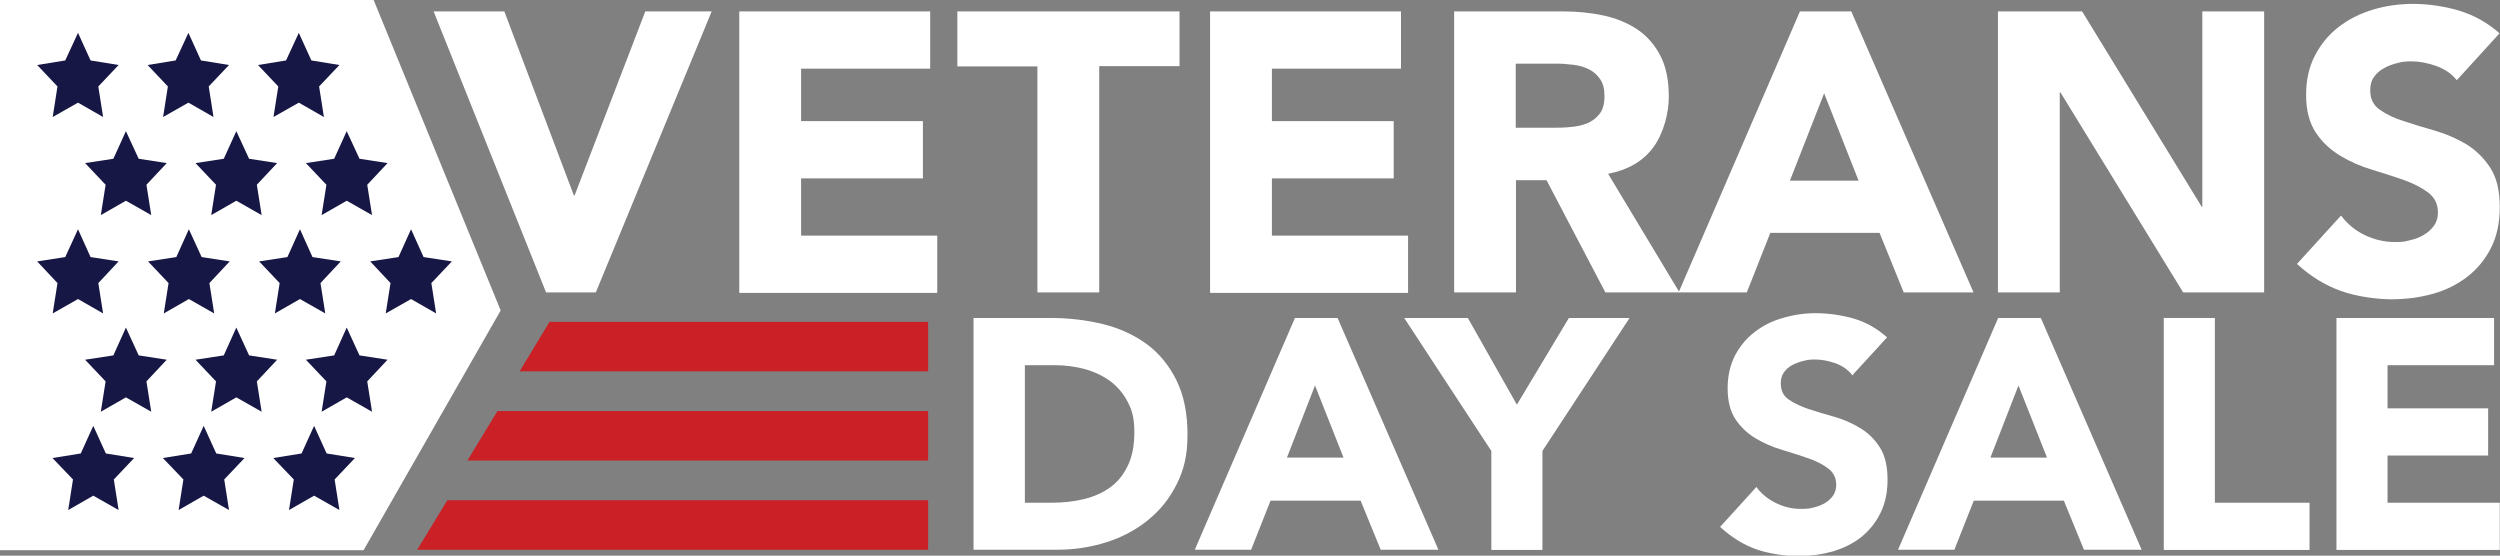
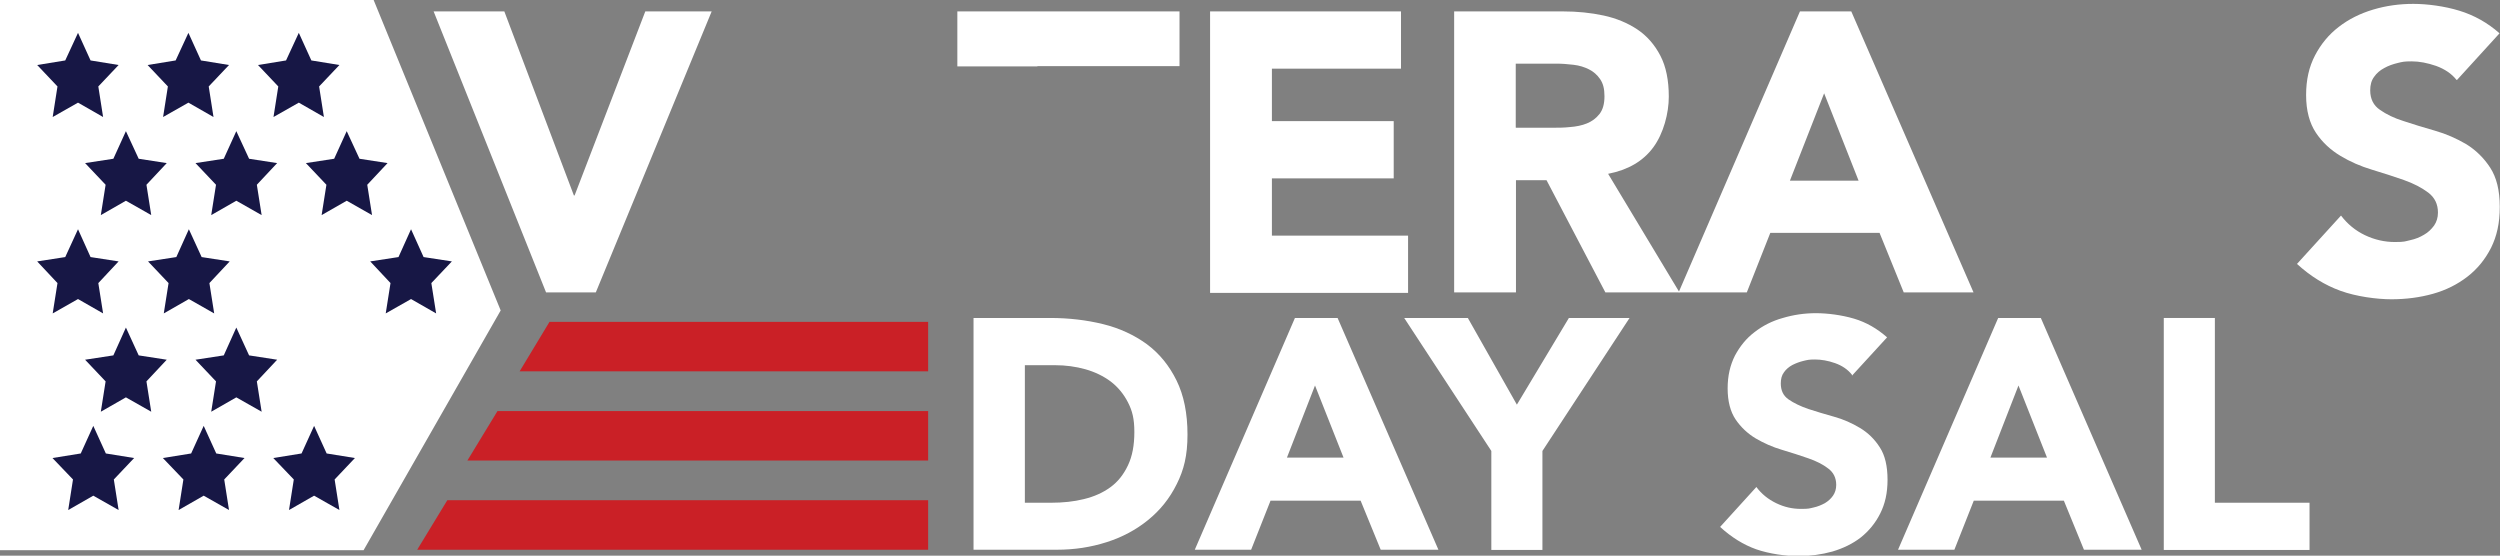
<svg xmlns="http://www.w3.org/2000/svg" id="Layer_1" version="1.1" viewBox="0 0 1096 243.6">
  <rect x="0" y="0" width="1096" height="243.6" fill="#808080" stroke="none" />
  <defs>
    <style>
      .st0 {
        fill: #171745;
      }

      .st1 {
        fill: #fff;
      }

      .st2 {
        fill: #ca2026;
      }
    </style>
  </defs>
  <g id="Layer_11" data-name="Layer_1">
    <path class="st1" d="M190.1,5h31l30.5,80.7h.3l31-80.7h29.1l-50.8,123.2h-21.8L190.1,5Z" />
-     <path class="st1" d="M324.1,5h83.7v25.1h-56.6v23h53.4v25.1h-53.4v25.1h59.7v25.1h-86.8V5h0Z" />
-     <path class="st1" d="M454.9,29.1h-35.2V5h97.4v24h-35.2v99.2h-27.1V29.1h.1Z" />
+     <path class="st1" d="M454.9,29.1h-35.2V5h97.4v24h-35.2h-27.1V29.1h.1Z" />
    <path class="st1" d="M530.5,5h83.7v25.1h-56.6v23h53.4v25.1h-53.4v25.1h59.7v25.1h-86.8V5h0Z" />
    <path class="st1" d="M637.5,5h47.7c6.3,0,12.2.6,17.8,1.8,5.6,1.2,10.6,3.3,14.8,6.1,4.2,2.8,7.6,6.7,10.1,11.5s3.7,10.8,3.7,18-2.3,16.1-6.8,22.2c-4.5,6.1-11.1,9.9-19.8,11.6l31.3,52h-32.5l-25.8-49.2h-13.4v49.2h-27.1V5ZM664.6,56h16c2.4,0,5,0,7.7-.3,2.7-.2,5.2-.7,7.4-1.6,2.2-.9,4-2.2,5.5-4.1,1.5-1.9,2.2-4.5,2.2-7.8s-.6-5.6-1.9-7.5c-1.3-1.9-2.9-3.3-4.9-4.3s-4.2-1.7-6.8-2-5-.5-7.5-.5h-17.8v28h0Z" />
    <path class="st1" d="M789.2,5h22.4l53.6,123.2h-30.6l-10.6-26.1h-47.9l-10.3,26.1h-29.9l53.2-123.2h0ZM799.7,40.9l-15,38.3h30.1s-15.1-38.3-15.1-38.3Z" />
-     <path class="st1" d="M875.9,5h36.9l52.4,85.6h.3V5h27.1v123.2h-35.5l-53.8-87.7h-.3v87.7h-27.1V5h0Z" />
    <path class="st1" d="M1077,35.1c-2.2-2.8-5.2-4.8-9-6.2-3.8-1.3-7.3-2-10.7-2s-4,.2-6.1.7-4.1,1.2-5.9,2.2c-1.9,1-3.4,2.3-4.5,3.9-1.2,1.6-1.7,3.6-1.7,5.9,0,3.7,1.4,6.6,4.2,8.5,2.8,2,6.3,3.7,10.5,5,4.2,1.4,8.8,2.8,13.7,4.2,4.9,1.4,9.4,3.4,13.7,5.9,4.2,2.6,7.7,6,10.5,10.3s4.2,10,4.2,17.2-1.3,12.8-3.8,17.9c-2.6,5.1-6,9.3-10.4,12.7-4.4,3.4-9.4,5.9-15.1,7.5s-11.8,2.4-18.2,2.4-15.4-1.2-22.3-3.7-13.2-6.4-19.1-11.8l19.3-21.2c2.8,3.7,6.3,6.6,10.5,8.6s8.6,3,13.1,3,4.4-.3,6.7-.8,4.3-1.3,6.1-2.4c1.8-1,3.2-2.4,4.4-4,1.1-1.6,1.7-3.5,1.7-5.7,0-3.7-1.4-6.6-4.3-8.8-2.8-2.1-6.4-4-10.7-5.5-4.3-1.5-8.9-3-13.9-4.5s-9.6-3.5-13.9-6.1c-4.3-2.6-7.9-5.9-10.7-10.1-2.8-4.2-4.3-9.7-4.3-16.5s1.3-12.4,3.9-17.4c2.6-5,6.1-9.2,10.4-12.5,4.4-3.4,9.4-5.9,15.1-7.6,5.7-1.7,11.5-2.5,17.6-2.5s13.7,1,20.2,3,12.4,5.3,17.6,9.9l-18.6,20.4h-.2Z" />
    <path class="st1" d="M426.8,139.4h33.6c8.1,0,15.9.9,23.2,2.7s13.7,4.8,19.2,8.8c5.5,4.1,9.8,9.4,13,15.9s4.8,14.4,4.8,23.7-1.6,15.5-4.7,21.7c-3.1,6.3-7.3,11.5-12.6,15.8-5.3,4.3-11.3,7.5-18.2,9.7-6.9,2.2-14.1,3.3-21.7,3.3h-36.6v-101.6ZM449.2,220.4h11.6c5.2,0,10-.5,14.4-1.6,4.5-1.1,8.3-2.8,11.6-5.2,3.3-2.4,5.8-5.6,7.7-9.6,1.9-4,2.8-8.8,2.8-14.6s-.9-9.3-2.8-13-4.4-6.7-7.5-9.1c-3.2-2.4-6.9-4.2-11.1-5.4-4.3-1.2-8.7-1.8-13.4-1.8h-13.2v60.3h-.1Z" />
    <path class="st1" d="M567.9,139.4h18.5l44.2,101.6h-25.3l-8.8-21.5h-39.5l-8.5,21.5h-24.7l43.9-101.6h.2ZM576.5,169l-12.3,31.6h24.8l-12.5-31.6Z" />
    <path class="st1" d="M653.8,197.7l-38.2-58.3h27.9l21.5,38,22.8-38h26.6l-38.2,58.3v43.4h-22.4v-43.4h0Z" />
    <path class="st1" d="M811.9,164.3c-1.8-2.3-4.3-4-7.4-5.1-3.1-1.1-6.1-1.6-8.8-1.6s-3.3.2-5,.6c-1.7.4-3.3,1-4.9,1.8-1.5.8-2.8,1.9-3.7,3.2-1,1.3-1.4,3-1.4,4.9,0,3.1,1.1,5.4,3.4,7,2.3,1.6,5.2,3,8.7,4.2,3.5,1.1,7.2,2.3,11.3,3.4,4,1.1,7.8,2.8,11.3,4.9,3.5,2.1,6.4,4.9,8.7,8.5,2.3,3.5,3.4,8.3,3.4,14.2s-1.1,10.6-3.2,14.8c-2.1,4.2-5,7.7-8.5,10.5-3.6,2.8-7.8,4.8-12.5,6.2-4.7,1.3-9.7,2-15,2s-12.7-1-18.4-3c-5.6-2-10.9-5.3-15.8-9.8l15.9-17.5c2.3,3.1,5.2,5.4,8.7,7.1,3.5,1.7,7.1,2.5,10.8,2.5s3.7-.2,5.5-.6c1.9-.4,3.5-1.1,5-1.9,1.5-.9,2.7-2,3.6-3.3.9-1.3,1.4-2.9,1.4-4.7,0-3.1-1.2-5.5-3.5-7.2-2.3-1.8-5.3-3.3-8.8-4.5s-7.4-2.5-11.5-3.7-7.9-2.9-11.5-5c-3.5-2.1-6.5-4.9-8.8-8.3-2.3-3.4-3.5-8-3.5-13.6s1.1-10.2,3.2-14.4c2.2-4.1,5-7.6,8.6-10.3,3.6-2.8,7.7-4.9,12.4-6.2,4.7-1.4,9.5-2.1,14.5-2.1s11.3.8,16.7,2.4c5.4,1.6,10.2,4.4,14.5,8.2l-15.4,16.8v-.4Z" />
    <path class="st1" d="M876.2,139.4h18.5l44.2,101.6h-25.3l-8.8-21.5h-39.5l-8.5,21.5h-24.7l43.9-101.6h.2ZM884.9,169l-12.3,31.6h24.8l-12.5-31.6Z" />
    <path class="st1" d="M948.6,139.4h22.4v81h41.5v20.7h-63.9v-101.6h0Z" />
-     <path class="st1" d="M1024.4,139.4h69v20.7h-46.7v18.9h44.1v20.7h-44.1v20.7h49.2v20.7h-71.6v-101.6h0Z" />
    <polygon class="st2" points="406.9 141.1 406.9 162.8 227.8 162.8 240.9 141.1 406.9 141.1" />
    <polygon class="st2" points="406.9 180.2 406.9 201.9 204.9 201.9 218.1 180.2 406.9 180.2" />
    <polygon class="st2" points="406.9 219.3 406.9 241 182.9 241 196.1 219.3 406.9 219.3" />
    <polygon class="st1" points="0 0 0 241.2 159.4 241.2 219.5 136.1 163.8 0 0 0" />
    <polygon class="st0" points="34.2 14.4 39.7 26.5 52 28.5 43.1 37.9 45.2 51.3 34.2 45 23.1 51.3 25.2 37.9 16.3 28.5 28.6 26.5 34.2 14.4" />
    <polygon class="st0" points="82.6 14.4 88.1 26.5 100.4 28.5 91.5 37.9 93.6 51.3 82.6 45 71.5 51.3 73.6 37.9 64.7 28.5 77 26.5 82.6 14.4" />
    <polygon class="st0" points="131 14.4 136.5 26.5 148.8 28.5 139.9 37.9 142 51.3 131 45 119.9 51.3 122 37.9 113.1 28.5 125.4 26.5 131 14.4" />
    <polygon class="st0" points="34.2 100.5 39.7 112.7 52 114.6 43.1 124.1 45.2 137.4 34.2 131.1 23.1 137.4 25.2 124.1 16.3 114.6 28.6 112.7 34.2 100.5" />
    <polygon class="st0" points="82.8 100.5 88.4 112.7 100.7 114.6 91.8 124.1 93.9 137.4 82.8 131.1 71.8 137.4 73.9 124.1 64.9 114.6 77.3 112.7 82.8 100.5" />
-     <polygon class="st0" points="131.5 100.5 137 112.7 149.4 114.6 140.5 124.1 142.6 137.4 131.5 131.1 120.5 137.4 122.6 124.1 113.6 114.6 126 112.7 131.5 100.5" />
    <polygon class="st0" points="40.9 186.7 46.4 198.8 58.8 200.8 49.9 210.2 52 223.6 40.9 217.3 29.9 223.6 32 210.2 23 200.8 35.4 198.8 40.9 186.7" />
    <polygon class="st0" points="89.3 186.7 94.8 198.8 107.2 200.8 98.3 210.2 100.4 223.6 89.3 217.3 78.3 223.6 80.4 210.2 71.4 200.8 83.8 198.8 89.3 186.7" />
    <polygon class="st0" points="137.7 186.7 143.2 198.8 155.6 200.8 146.7 210.2 148.8 223.6 137.7 217.3 126.7 223.6 128.8 210.2 119.8 200.8 132.2 198.8 137.7 186.7" />
    <polygon class="st0" points="55.2 57.5 60.8 69.6 73.1 71.5 64.2 81 66.3 94.3 55.2 88 44.2 94.3 46.3 81 37.3 71.5 49.7 69.6 55.2 57.5" />
    <polygon class="st0" points="103.6 57.5 109.2 69.6 121.5 71.5 112.6 81 114.7 94.3 103.6 88 92.6 94.3 94.7 81 85.7 71.5 98.1 69.6 103.6 57.5" />
    <polygon class="st0" points="152 57.5 157.6 69.6 169.9 71.5 161 81 163.1 94.3 152 88 141 94.3 143.1 81 134.1 71.5 146.5 69.6 152 57.5" />
    <polygon class="st0" points="55.2 143.6 60.8 155.8 73.1 157.7 64.2 167.2 66.3 180.5 55.2 174.2 44.2 180.5 46.3 167.2 37.3 157.7 49.7 155.8 55.2 143.6" />
    <polygon class="st0" points="103.6 143.6 109.2 155.8 121.5 157.7 112.6 167.2 114.7 180.5 103.6 174.2 92.6 180.5 94.7 167.2 85.7 157.7 98.1 155.8 103.6 143.6" />
-     <polygon class="st0" points="152 143.6 157.6 155.8 169.9 157.7 161 167.2 163.1 180.5 152 174.2 141 180.5 143.1 167.2 134.1 157.7 146.5 155.8 152 143.6" />
    <polygon class="st0" points="180.2 100.5 185.7 112.7 198.1 114.6 189.1 124.1 191.2 137.4 180.2 131.1 169.1 137.4 171.2 124.1 162.3 114.6 174.7 112.7 180.2 100.5" />
  </g>
</svg>